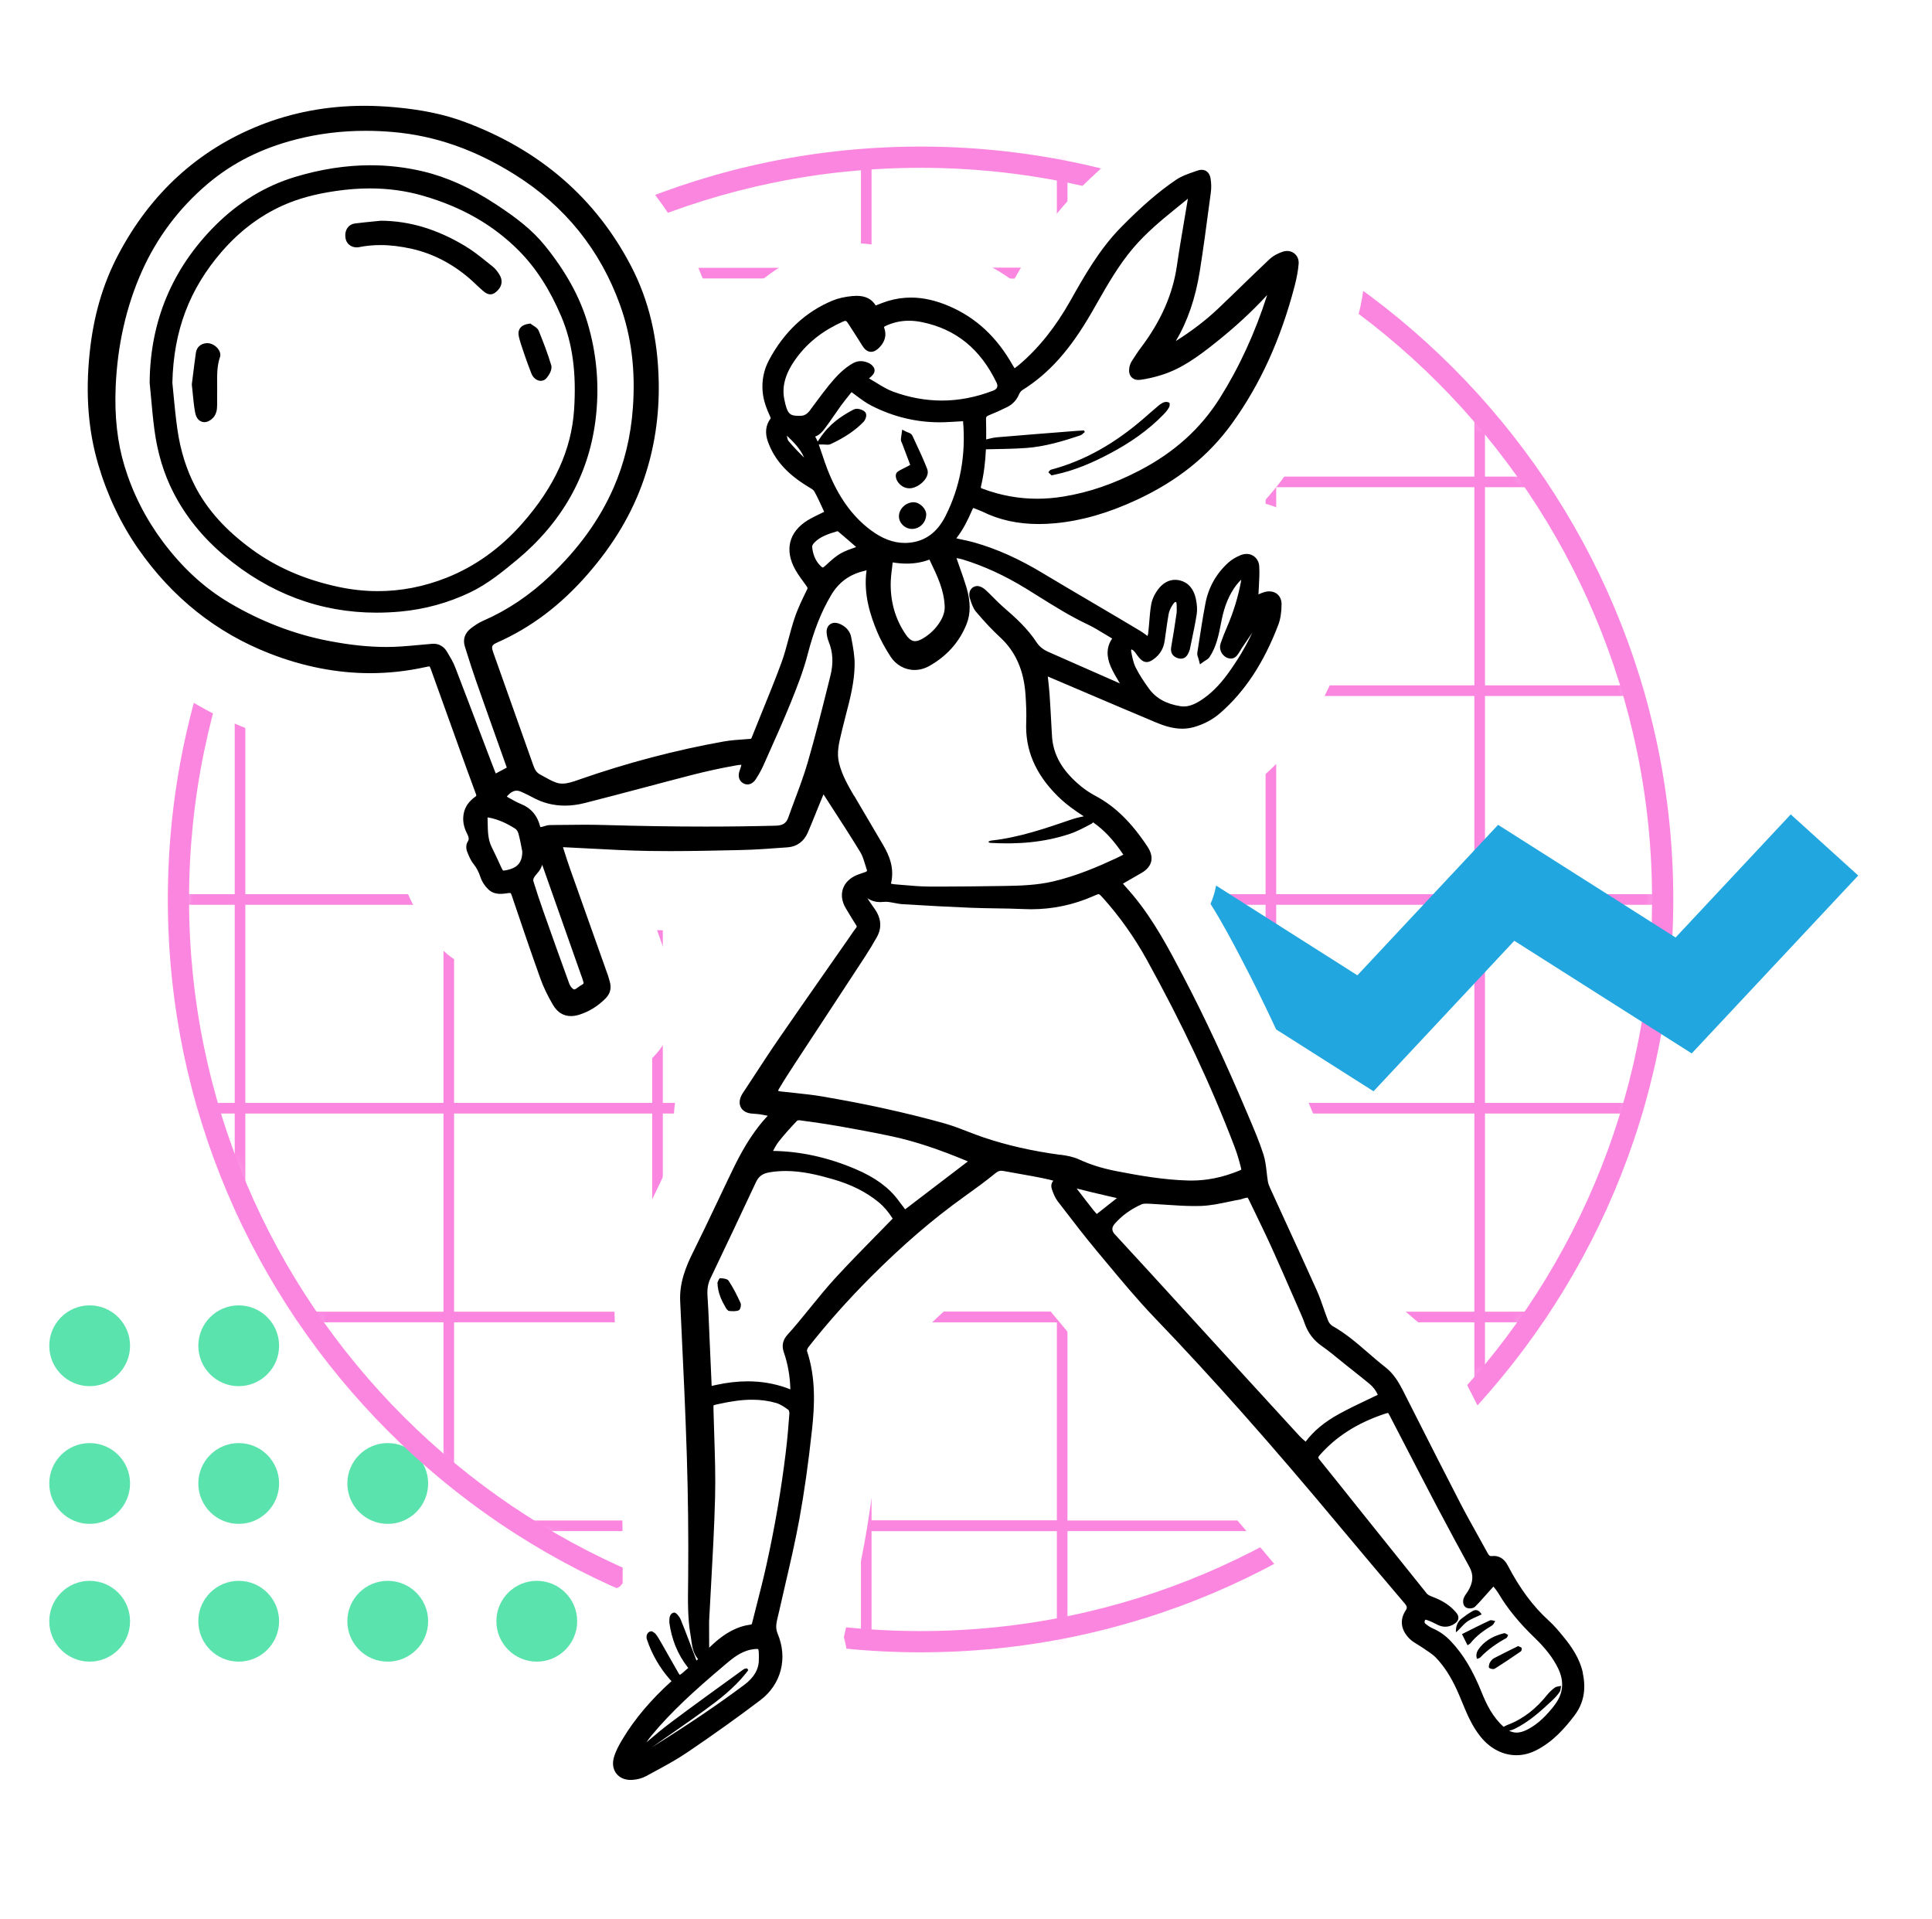
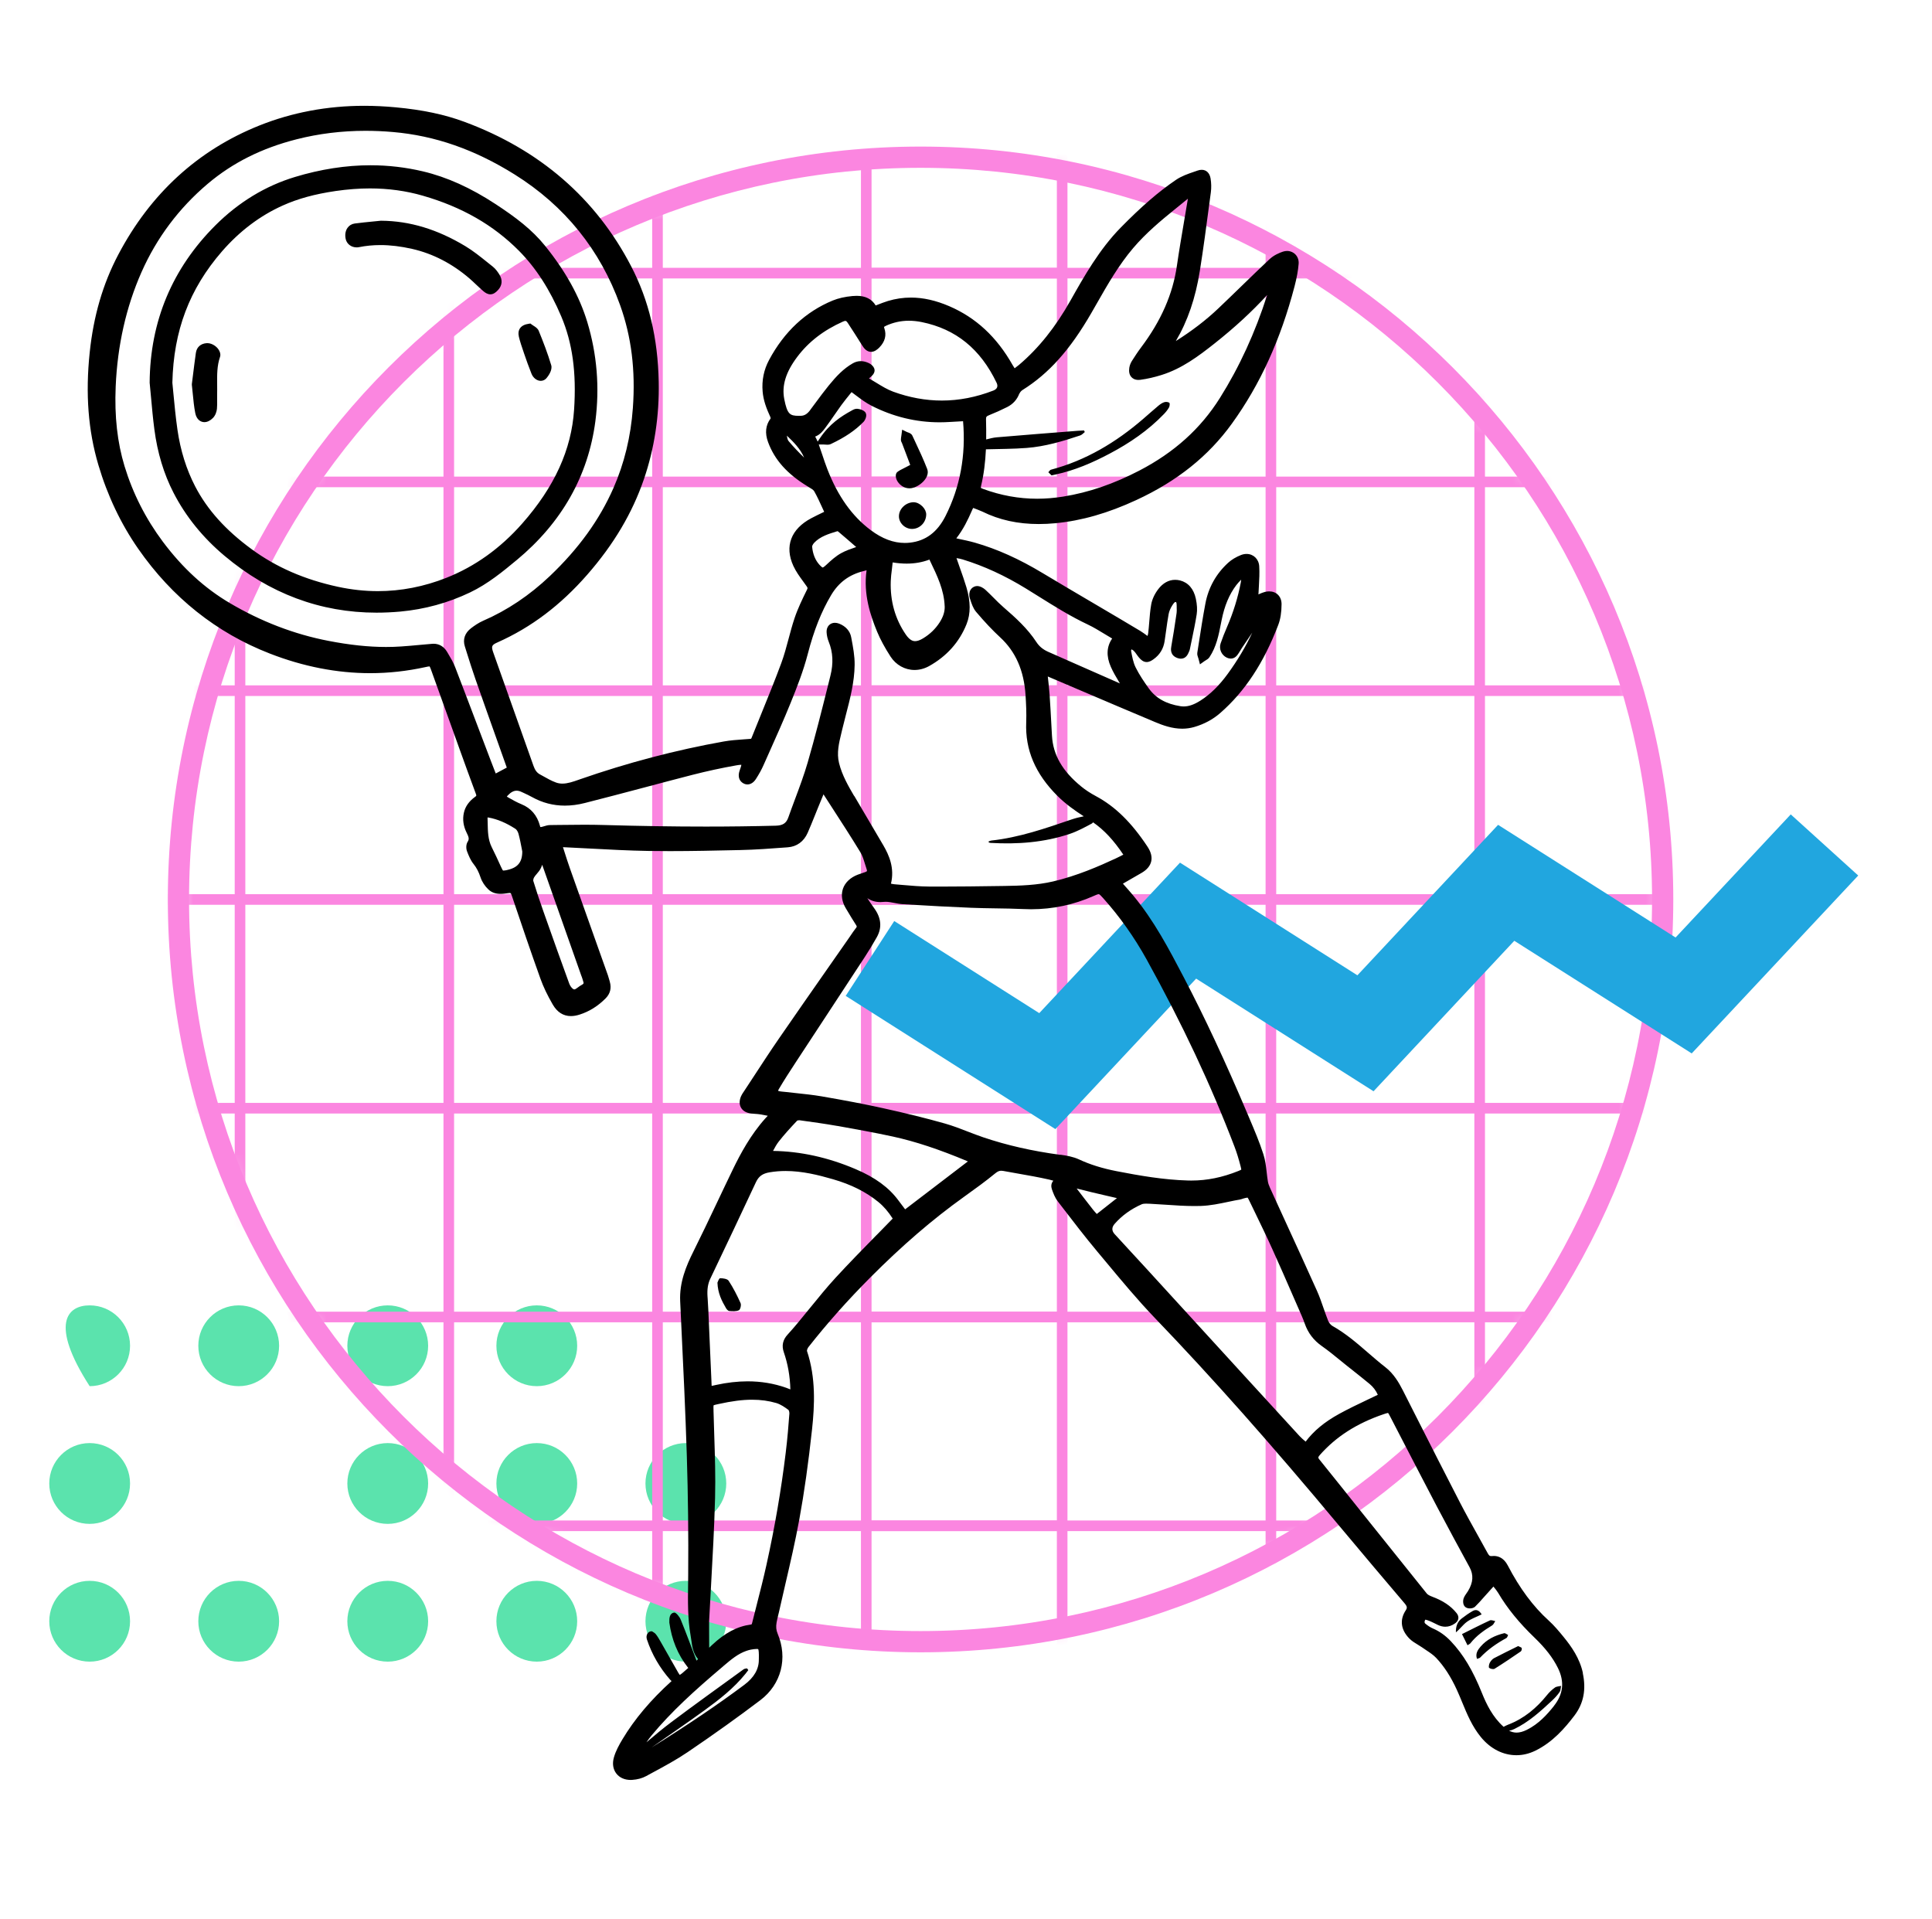
<svg xmlns="http://www.w3.org/2000/svg" width="145" height="144" viewBox="0 0 145 144" fill="none">
  <g id="black" clip-path="url(#clip0_1489_786)">
    <g id="Group">
      <g id="Group_2">
-         <path id="Vector" d="M9.761 100.995C9.761 102.669 8.403 104.027 6.729 104.027C5.056 104.027 3.698 102.669 3.698 100.995C3.698 99.321 5.056 97.963 6.729 97.963C8.403 97.963 9.761 99.321 9.761 100.995Z" fill="#5BE3AD" />
+         <path id="Vector" d="M9.761 100.995C9.761 102.669 8.403 104.027 6.729 104.027C3.698 99.321 5.056 97.963 6.729 97.963C8.403 97.963 9.761 99.321 9.761 100.995Z" fill="#5BE3AD" />
        <path id="Vector_2" d="M20.947 100.995C20.947 102.669 19.589 104.027 17.915 104.027C16.242 104.027 14.884 102.669 14.884 100.995C14.884 99.321 16.242 97.963 17.915 97.963C19.589 97.963 20.947 99.321 20.947 100.995Z" fill="#5BE3AD" />
        <path id="Vector_3" d="M32.133 100.995C32.133 102.669 30.775 104.027 29.101 104.027C27.427 104.027 26.069 102.669 26.069 100.995C26.069 99.321 27.427 97.963 29.101 97.963C30.775 97.963 32.133 99.321 32.133 100.995Z" fill="#5BE3AD" />
        <path id="Vector_4" d="M43.319 100.995C43.319 102.669 41.961 104.027 40.287 104.027C38.613 104.027 37.255 102.669 37.255 100.995C37.255 99.321 38.613 97.963 40.287 97.963C41.961 97.963 43.319 99.321 43.319 100.995Z" fill="#5BE3AD" />
-         <path id="Vector_5" d="M54.507 100.995C54.507 102.669 53.149 104.027 51.475 104.027C49.801 104.027 48.443 102.669 48.443 100.995C48.443 99.321 49.801 97.963 51.475 97.963C53.149 97.963 54.507 99.321 54.507 100.995Z" fill="#5BE3AD" />
      </g>
      <g id="Group_3">
        <path id="Vector_6" d="M9.761 111.33C9.761 113.004 8.403 114.362 6.729 114.362C5.056 114.362 3.698 113.004 3.698 111.33C3.698 109.656 5.056 108.298 6.729 108.298C8.403 108.298 9.761 109.656 9.761 111.33Z" fill="#5BE3AD" />
-         <path id="Vector_7" d="M20.947 111.33C20.947 113.004 19.589 114.362 17.915 114.362C16.242 114.362 14.884 113.004 14.884 111.33C14.884 109.656 16.242 108.298 17.915 108.298C19.589 108.298 20.947 109.656 20.947 111.33Z" fill="#5BE3AD" />
        <path id="Vector_8" d="M32.133 111.33C32.133 113.004 30.775 114.362 29.101 114.362C27.427 114.362 26.069 113.004 26.069 111.33C26.069 109.656 27.427 108.298 29.101 108.298C30.775 108.298 32.133 109.656 32.133 111.33Z" fill="#5BE3AD" />
        <path id="Vector_9" d="M43.319 111.33C43.319 113.004 41.961 114.362 40.287 114.362C38.613 114.362 37.255 113.004 37.255 111.33C37.255 109.656 38.613 108.298 40.287 108.298C41.961 108.298 43.319 109.656 43.319 111.33Z" fill="#5BE3AD" />
        <path id="Vector_10" d="M54.507 111.33C54.507 113.004 53.149 114.362 51.475 114.362C49.801 114.362 48.443 113.004 48.443 111.33C48.443 109.656 49.801 108.298 51.475 108.298C53.149 108.298 54.507 109.656 54.507 111.33Z" fill="#5BE3AD" />
      </g>
      <g id="Group_4">
        <path id="Vector_11" d="M9.761 121.668C9.761 123.342 8.403 124.7 6.729 124.7C5.056 124.7 3.698 123.342 3.698 121.668C3.698 119.994 5.056 118.636 6.729 118.636C8.403 118.636 9.761 119.994 9.761 121.668Z" fill="#5BE3AD" />
        <path id="Vector_12" d="M20.947 121.668C20.947 123.342 19.589 124.7 17.915 124.7C16.242 124.7 14.884 123.342 14.884 121.668C14.884 119.994 16.242 118.636 17.915 118.636C19.589 118.636 20.947 119.994 20.947 121.668Z" fill="#5BE3AD" />
        <path id="Vector_13" d="M32.133 121.668C32.133 123.342 30.775 124.7 29.101 124.7C27.427 124.7 26.069 123.342 26.069 121.668C26.069 119.994 27.427 118.636 29.101 118.636C30.775 118.636 32.133 119.994 32.133 121.668Z" fill="#5BE3AD" />
        <path id="Vector_14" d="M43.319 121.668C43.319 123.342 41.961 124.7 40.287 124.7C38.613 124.7 37.255 123.342 37.255 121.668C37.255 119.994 38.613 118.636 40.287 118.636C41.961 118.636 43.319 119.994 43.319 121.668Z" fill="#5BE3AD" />
        <path id="Vector_15" d="M54.507 121.668C54.507 123.342 53.149 124.7 51.475 124.7C49.801 124.7 48.443 123.342 48.443 121.668C48.443 119.994 49.801 118.636 51.475 118.636C53.149 118.636 54.507 119.994 54.507 121.668Z" fill="#5BE3AD" />
      </g>
    </g>
    <g id="Group_5">
-       <path id="Vector_16" d="M69.09 123.203C99.85 123.203 124.787 98.264 124.787 67.5C124.787 36.736 99.85 11.797 69.09 11.797C38.329 11.797 13.393 36.736 13.393 67.5C13.393 98.264 38.329 123.203 69.09 123.203Z" fill="white" />
      <g id="Clip path group">
        <mask id="mask0_1489_786" style="mask-type:luminance" maskUnits="userSpaceOnUse" x="13" y="11" width="112" height="113">
          <g id="clippath">
            <path id="Vector_17" d="M69.09 123.203C99.85 123.203 124.787 98.264 124.787 67.5C124.787 36.736 99.85 11.797 69.09 11.797C38.329 11.797 13.393 36.736 13.393 67.5C13.393 98.264 38.329 123.203 69.09 123.203Z" fill="white" />
          </g>
        </mask>
        <g mask="url(#mask0_1489_786)">
          <g id="Group_6">
            <g id="Group_7">
              <g id="Group_8">
                <g id="Group_9">
                  <path id="Vector_18" d="M79.717 20.099H-43.689V20.896H79.717V20.099Z" fill="#FB86E0" />
                  <path id="Vector_19" d="M79.717 35.767H-43.689V36.563H79.717V35.767Z" fill="#FB86E0" />
                  <path id="Vector_20" d="M79.717 51.434H-43.689V52.231H79.717V51.434Z" fill="#FB86E0" />
                  <path id="Vector_21" d="M79.717 67.104H-43.689V67.901H79.717V67.104Z" fill="#FB86E0" />
                  <path id="Vector_22" d="M79.717 82.769H-43.689V83.566H79.717V82.769Z" fill="#FB86E0" />
                  <path id="Vector_23" d="M79.717 98.437H-43.689V99.234H79.717V98.437Z" fill="#FB86E0" />
                  <path id="Vector_24" d="M79.717 114.107H-43.689V114.904H79.717V114.107Z" fill="#FB86E0" />
                </g>
                <g id="Group_10">
                  <path id="Vector_25" d="M65.412 5.79H64.616V129.21H65.412V5.79Z" fill="#FB86E0" />
                  <path id="Vector_26" d="M49.744 5.79H48.947V129.21H49.744V5.79Z" fill="#FB86E0" />
                  <path id="Vector_27" d="M34.08 5.79H33.284V129.21H34.08V5.79Z" fill="#FB86E0" />
                  <path id="Vector_28" d="M18.412 5.79H17.616V129.21H18.412V5.79Z" fill="#FB86E0" />
                </g>
              </g>
              <g id="Group_11">
                <g id="Group_12">
                  <path id="Vector_29" d="M188.42 20.099H65.014V20.896H188.42V20.099Z" fill="#FB86E0" />
                  <path id="Vector_30" d="M188.42 35.767H65.014V36.563H188.42V35.767Z" fill="#FB86E0" />
                  <path id="Vector_31" d="M188.42 51.434H65.014V52.231H188.42V51.434Z" fill="#FB86E0" />
                  <path id="Vector_32" d="M188.42 67.104H65.014V67.901H188.42V67.104Z" fill="#FB86E0" />
                  <path id="Vector_33" d="M188.42 82.769H65.014V83.566H188.42V82.769Z" fill="#FB86E0" />
                  <path id="Vector_34" d="M188.42 98.437H65.014V99.234H188.42V98.437Z" fill="#FB86E0" />
                  <path id="Vector_35" d="M188.42 114.107H65.014V114.904H188.42V114.107Z" fill="#FB86E0" />
                </g>
                <g id="Group_13">
                  <path id="Vector_36" d="M111.45 5.79H110.653V129.21H111.45V5.79Z" fill="#FB86E0" />
                  <path id="Vector_37" d="M95.782 5.79H94.985V129.21H95.782V5.79Z" fill="#FB86E0" />
                  <path id="Vector_38" d="M80.115 5.79H79.319V129.21H80.115V5.79Z" fill="#FB86E0" />
                </g>
              </g>
            </g>
          </g>
        </g>
      </g>
      <path id="Vector_39" d="M69.089 124C37.938 124 12.596 98.655 12.596 67.5C12.596 36.345 37.938 11 69.089 11C100.241 11 125.583 36.347 125.583 67.5C125.583 98.653 100.241 124 69.089 124ZM69.089 12.594C38.818 12.594 14.189 37.225 14.189 67.5C14.189 97.775 38.818 122.406 69.089 122.406C99.361 122.406 123.99 97.775 123.99 67.5C123.99 37.225 99.361 12.594 69.089 12.594Z" fill="#FB86E0" />
    </g>
    <path id="Vector_40" d="M88.561 64.739L101.875 73.193L112.434 61.901L125.755 70.356L134.399 61.118L139.463 65.705L126.966 79.055L113.65 70.603L103.087 81.896L89.773 73.442L79.209 84.735L63.471 74.738L67.114 69.12L77.998 76.032L88.561 64.739Z" fill="#21A6DF" />
    <g id="Vector_41" filter="url(#filter0_d_1489_786)">
-       <path d="M47.347 138.519C45.338 138.519 43.511 137.627 42.333 136.077C41.153 134.521 40.788 132.517 41.333 130.573C41.627 129.524 42.084 128.682 42.496 127.998C43.007 127.146 43.582 126.324 44.229 125.522C44.103 125.216 43.987 124.907 43.884 124.593C43.331 122.929 43.607 121.095 44.619 119.688C45.12 118.994 45.777 118.441 46.523 118.06C46.589 117.979 46.658 117.898 46.73 117.821C46.75 115.041 46.715 112.211 46.626 109.404C46.523 106.143 46.365 102.827 46.212 99.619L46.13 97.886C46.009 95.333 46.873 93.247 47.639 91.714C48.216 90.561 48.789 89.351 49.344 88.18L49.367 88.134C49.767 87.289 50.184 86.413 50.601 85.553C50.715 85.317 50.838 85.07 50.971 84.81C50.416 83.383 50.455 81.776 51.105 80.287C51.337 79.759 51.591 79.379 51.714 79.196L51.729 79.174C51.961 78.82 52.193 78.467 52.423 78.114L52.495 78.006C53.104 77.073 53.734 76.11 54.393 75.154C55.612 73.381 56.862 71.594 58.069 69.865C58.069 69.865 58.41 69.377 58.56 69.162C58.501 68.974 58.452 68.784 58.412 68.594C57.511 68.658 56.593 68.712 55.65 68.732L55.398 68.737C53.734 68.774 52.013 68.811 50.287 68.811C49.952 68.811 49.628 68.811 49.312 68.806L50.287 71.547C50.389 71.833 50.455 72.078 50.5 72.238L50.522 72.317C51.147 74.502 50.571 76.769 48.984 78.379C47.843 79.539 46.505 80.366 45.012 80.843C44.288 81.072 43.565 81.188 42.854 81.188C40.533 81.188 38.428 79.944 37.22 77.862C36.667 76.907 36.24 76.008 35.919 75.117C35.46 73.841 35.016 72.557 34.584 71.288C34.122 71.041 33.69 70.732 33.295 70.364C32.471 69.594 31.839 68.648 31.458 67.621C30.967 66.93 30.671 66.248 30.446 65.661C30.148 64.883 30.024 64.066 30.066 63.261C29.777 62.172 29.753 61.051 29.992 59.95C30.061 59.636 30.15 59.33 30.261 59.034C30.123 58.651 29.17 56.004 28.962 55.427C28.567 55.446 28.175 55.456 27.782 55.456C24.682 55.456 21.544 54.849 18.46 53.649C13.521 51.728 9.435 48.481 6.319 44.003C4.715 41.697 3.48 39.099 2.646 36.287C1.698 33.082 1.426 29.697 1.821 25.939C2.177 22.559 3.051 19.577 4.5 16.824C7.48 11.162 11.899 7.128 17.636 4.834C20.672 3.619 23.936 3.002 27.336 3.002C28.259 3.002 29.207 3.047 30.155 3.136C32.624 3.368 34.663 3.805 36.566 4.511C43.405 7.044 48.512 11.483 51.744 17.703C52.736 19.611 53.443 21.626 53.87 23.786C55.521 21.122 57.832 19.127 60.607 17.987C61.483 17.626 62.466 17.394 63.525 17.298C63.782 17.273 64.033 17.263 64.285 17.263C65.021 17.263 65.724 17.369 66.381 17.574C67.03 17.453 67.692 17.394 68.354 17.394C69.966 17.394 71.546 17.737 73.18 18.441C74.21 18.883 75.167 19.433 76.051 20.088C77.155 18.132 78.522 15.713 80.574 13.624C82.369 11.794 83.879 10.498 85.472 9.414C86.43 8.762 87.37 8.439 87.992 8.224L88.207 8.15C88.847 7.92 89.511 7.804 90.177 7.804C92.932 7.804 95.263 9.819 95.717 12.594C95.791 13.044 95.831 13.495 95.831 13.945C96.08 13.913 96.332 13.896 96.586 13.896C98.206 13.896 99.763 14.577 100.859 15.764C101.958 16.957 102.513 18.577 102.378 20.209C102.313 20.999 102.165 21.823 101.928 22.73C100.721 27.342 98.929 31.25 96.448 34.684C95.922 35.413 95.357 36.104 94.752 36.754C96.907 37.205 98.645 38.845 99.23 40.978C99.292 41.035 99.353 41.094 99.415 41.156C100.519 42.262 101.124 43.756 101.119 45.361C101.114 46.56 100.924 47.667 100.548 48.652C99.171 52.266 97.297 55.074 94.821 57.234C93.722 58.192 92.436 58.888 90.997 59.303C90.466 59.456 89.923 59.557 89.37 59.599C89.664 59.984 89.953 60.389 90.237 60.816C91.254 62.355 91.594 64.123 91.199 65.796C91.115 66.154 90.997 66.5 90.851 66.834C91.76 68.27 92.518 69.717 93.216 71.055C94.848 74.169 96.468 77.64 98.171 81.667L98.317 82.01C98.709 82.936 99.156 83.986 99.521 85.117C99.813 86.025 99.906 86.835 99.973 87.425C99.973 87.437 99.976 87.45 99.978 87.465C100.314 88.203 100.652 88.939 100.99 89.674C101.768 91.368 102.568 93.111 103.343 94.842C103.545 95.294 103.708 95.731 103.847 96.118C104.639 96.689 105.323 97.281 105.915 97.792C106.283 98.111 106.663 98.439 107.002 98.703C108.419 99.802 109.216 101.177 109.693 102.116L110.633 103.967C111.727 106.123 112.855 108.352 113.978 110.528C114.336 111.219 114.729 111.932 115.116 112.626C116.119 113.206 116.958 114.083 117.536 115.196C118.158 116.391 118.815 117.293 119.545 117.954C120.207 118.554 120.715 119.159 121.18 119.727C122.004 120.737 123.152 122.332 123.624 124.51C124.196 127.169 123.671 129.665 122.1 131.729C121.093 133.055 119.646 134.719 117.405 135.813C116.264 136.371 115.055 136.655 113.813 136.655C111.349 136.655 108.991 135.506 107.345 133.507C106.212 132.129 105.617 130.685 105.18 129.63C105.069 129.361 104.955 129.087 104.854 128.862C104.681 128.487 104.508 128.186 104.34 127.966C104.33 127.961 104.279 127.924 104.279 127.924C104.165 127.85 104.051 127.771 103.938 127.692L103.881 127.658C103.528 127.445 102.891 127.065 102.264 126.425C100.995 125.139 100.326 123.527 100.284 121.895C99.168 120.579 97.961 119.147 96.746 117.693C91.693 111.626 87.358 106.74 83.109 102.313C81.697 100.844 80.433 99.323 79.211 97.854L78.582 97.099C77.584 95.904 76.651 94.691 75.752 93.516L75.723 93.477C75.555 93.597 75.385 93.721 75.209 93.844C73.094 95.36 71.003 97.163 68.82 99.355C67.783 100.395 66.801 101.461 65.882 102.535C66.144 104.478 66.026 106.293 65.865 107.78C65.579 110.434 65.248 112.772 64.853 114.93C64.534 116.673 64.139 118.369 63.759 120.009L63.747 120.06C63.609 120.65 63.468 121.258 63.332 121.86C64.327 125.453 63.095 129.215 60.064 131.519C58.345 132.823 56.494 134.149 54.398 135.571C53.356 136.277 52.297 136.85 51.364 137.356L50.863 137.627C49.954 138.124 48.888 138.427 47.787 138.499C47.651 138.509 47.495 138.514 47.34 138.514L47.347 138.519Z" fill="white" />
-     </g>
+       </g>
    <path id="Vector_42" d="M118.8 125.557C118.558 124.438 117.936 123.564 117.356 122.853C116.998 122.414 116.64 121.986 116.232 121.616C115.06 120.554 114.055 119.201 113.159 117.478C112.853 116.893 112.423 116.769 112.117 116.769C112.072 116.769 112.028 116.772 111.981 116.777C111.959 116.777 111.939 116.779 111.919 116.779C111.816 116.779 111.759 116.757 111.645 116.547C111.411 116.115 111.166 115.681 110.932 115.258C110.483 114.453 110.021 113.624 109.591 112.794C108.458 110.602 107.325 108.365 106.229 106.202C105.915 105.585 105.604 104.968 105.291 104.35C104.99 103.76 104.6 103.089 103.975 102.605C103.536 102.264 103.104 101.889 102.686 101.528C101.859 100.812 101.005 100.071 100.01 99.513C99.882 99.442 99.744 99.276 99.679 99.114C99.551 98.797 99.438 98.467 99.326 98.148C99.178 97.724 99.028 97.284 98.838 96.864C98.07 95.151 97.272 93.415 96.502 91.736C96.107 90.874 95.71 90.01 95.317 89.146C95.233 88.961 95.179 88.803 95.157 88.662C95.12 88.44 95.093 88.208 95.068 87.981C95.016 87.531 94.964 87.07 94.821 86.625C94.525 85.707 94.144 84.808 93.774 83.939L93.626 83.588C91.975 79.687 90.409 76.334 88.844 73.344C87.746 71.248 86.612 69.081 85.05 67.204C84.835 66.945 84.613 66.695 84.381 66.434C84.346 66.394 84.311 66.355 84.277 66.315C84.739 66.046 85.203 65.779 85.667 65.513C86.072 65.281 86.316 64.992 86.398 64.654C86.479 64.313 86.385 63.938 86.121 63.538C84.921 61.723 83.692 60.52 82.255 59.75C81.835 59.525 81.465 59.283 81.161 59.034C79.734 57.871 79.033 56.654 78.952 55.21C78.94 54.97 78.925 54.731 78.912 54.494C78.871 53.711 78.826 52.901 78.772 52.106C78.742 51.699 78.698 51.299 78.651 50.877C78.646 50.84 78.643 50.805 78.638 50.768C79.443 51.109 80.246 51.452 81.048 51.795C82.899 52.585 84.813 53.4 86.699 54.192C87.281 54.437 87.978 54.686 88.726 54.686C89.032 54.686 89.335 54.644 89.627 54.56C90.37 54.345 91.029 53.992 91.579 53.511C93.429 51.899 94.856 49.733 95.937 46.894C96.1 46.467 96.181 45.946 96.184 45.343C96.184 45.057 96.092 44.815 95.919 44.64C95.749 44.469 95.52 44.38 95.253 44.38C95.147 44.38 95.036 44.395 94.922 44.425C94.776 44.462 94.646 44.521 94.517 44.576C94.493 44.586 94.47 44.598 94.446 44.608C94.451 44.563 94.453 44.519 94.456 44.474C94.463 44.304 94.473 44.134 94.483 43.963C94.51 43.484 94.537 42.988 94.507 42.497C94.475 41.958 94.075 41.571 93.557 41.571C93.419 41.571 93.278 41.598 93.14 41.652C92.76 41.803 92.426 42.003 92.174 42.235C91.271 43.062 90.698 44.087 90.469 45.284C90.276 46.301 90.115 47.341 89.96 48.346C89.928 48.556 89.896 48.766 89.861 48.978C89.839 49.126 89.886 49.254 89.923 49.358C89.935 49.39 89.945 49.42 89.95 49.442L90.059 49.857L90.409 49.607C90.429 49.593 90.459 49.575 90.488 49.558C90.58 49.504 90.696 49.437 90.775 49.316C91.296 48.531 91.468 47.642 91.636 46.783C91.653 46.697 91.671 46.61 91.688 46.524C91.9 45.462 92.258 44.608 92.784 43.914C92.893 43.771 93.019 43.637 93.152 43.502C93.147 43.568 93.14 43.635 93.127 43.699C92.915 44.822 92.567 45.951 92.091 47.052C91.91 47.467 91.75 47.879 91.612 48.277C91.466 48.694 91.671 49.168 92.078 49.356C92.179 49.403 92.278 49.425 92.372 49.425C92.698 49.425 92.863 49.173 92.972 49.008L92.999 48.965C93.041 48.904 93.078 48.842 93.113 48.78C93.147 48.724 93.177 48.669 93.211 48.62L93.426 48.304C93.609 48.032 93.796 47.756 93.984 47.479C93.498 48.523 92.89 49.543 92.145 50.568C91.503 51.449 90.834 52.106 90.098 52.575C89.624 52.876 89.224 53.017 88.839 53.017C88.758 53.017 88.674 53.01 88.592 52.997C87.521 52.83 86.746 52.395 86.222 51.667C85.891 51.205 85.514 50.657 85.23 50.084C85.05 49.718 84.968 49.272 84.889 48.84V48.835C84.889 48.81 84.902 48.768 84.919 48.733C84.968 48.753 85.032 48.79 85.079 48.832C85.158 48.901 85.227 49 85.302 49.106C85.358 49.185 85.415 49.269 85.484 49.348C85.627 49.514 85.805 49.684 86.059 49.684C86.252 49.684 86.42 49.585 86.568 49.479C87.037 49.148 87.319 48.691 87.405 48.121C87.447 47.857 87.481 47.59 87.518 47.331C87.575 46.919 87.632 46.494 87.709 46.082C87.746 45.882 87.837 45.662 87.973 45.445C88.084 45.267 88.168 45.175 88.22 45.175C88.227 45.175 88.234 45.176 88.247 45.181C88.291 45.193 88.308 45.24 88.313 45.492C88.313 45.519 88.313 45.546 88.313 45.571V45.615C88.318 45.751 88.323 45.882 88.306 45.998L88.274 46.218C88.163 46.971 88.047 47.746 87.909 48.506C87.879 48.674 87.787 49.18 88.375 49.385C88.464 49.417 88.545 49.432 88.627 49.432C89.019 49.432 89.163 49.084 89.232 48.916L89.244 48.889C89.264 48.844 89.286 48.79 89.301 48.724C89.348 48.486 89.397 48.252 89.447 48.017C89.577 47.393 89.713 46.748 89.814 46.104C89.866 45.768 89.844 45.373 89.75 44.931C89.59 44.188 89.177 43.714 88.558 43.558C88.437 43.529 88.316 43.514 88.197 43.514C87.716 43.514 87.276 43.756 86.926 44.218C86.654 44.576 86.467 44.98 86.4 45.363C86.321 45.805 86.287 46.257 86.252 46.691C86.23 46.961 86.207 47.24 86.175 47.509C86.168 47.578 86.148 47.65 86.121 47.726C85.938 47.59 85.763 47.462 85.578 47.348C85.072 47.04 84.556 46.733 84.055 46.44C83.894 46.346 83.734 46.252 83.573 46.156C83.02 45.83 82.467 45.504 81.914 45.178C80.717 44.474 79.478 43.746 78.268 43.018C76.488 41.944 74.819 41.196 73.163 40.724C72.753 40.608 72.328 40.519 71.918 40.433C71.869 40.423 71.822 40.413 71.773 40.401C72.301 39.724 72.654 38.986 72.933 38.341C72.953 38.297 73.002 38.181 73.039 38.119C73.108 38.139 73.225 38.186 73.301 38.218C73.35 38.238 73.4 38.257 73.449 38.277C73.548 38.314 73.639 38.351 73.726 38.393C75.002 39.023 76.389 39.327 77.964 39.327C78.367 39.327 78.789 39.307 79.219 39.265C81.176 39.08 83.164 38.509 85.289 37.524C88.35 36.107 90.696 34.23 92.456 31.791C94.572 28.863 96.112 25.488 97.161 21.478C97.324 20.853 97.425 20.303 97.465 19.802C97.487 19.54 97.406 19.293 97.238 19.11C97.075 18.935 96.84 18.834 96.596 18.834C96.495 18.834 96.391 18.851 96.292 18.883C96.006 18.977 95.594 19.155 95.268 19.463C94.562 20.125 93.858 20.811 93.174 21.473C92.604 22.026 92.014 22.599 91.429 23.154C90.518 24.019 89.474 24.821 88.247 25.596C89.133 24.105 89.723 22.379 90.049 20.335C90.316 18.656 90.543 16.942 90.762 15.286L90.876 14.434C90.92 14.101 90.913 13.743 90.856 13.395C90.79 12.987 90.54 12.743 90.187 12.743C90.088 12.743 89.985 12.762 89.876 12.802C89.79 12.834 89.701 12.864 89.612 12.893C89.15 13.051 88.671 13.217 88.259 13.498C86.948 14.389 85.667 15.496 84.109 17.083C82.502 18.72 81.354 20.755 80.344 22.55C79.216 24.554 77.952 26.132 76.483 27.379C76.379 27.465 76.268 27.549 76.15 27.638C76.096 27.554 76.046 27.478 76.002 27.401C74.807 25.288 73.249 23.841 71.24 22.977C70.232 22.545 69.292 22.332 68.364 22.332C67.781 22.332 67.201 22.419 66.64 22.589C66.369 22.673 66.112 22.772 65.843 22.878C65.803 22.893 65.761 22.91 65.722 22.925C65.436 22.446 64.957 22.201 64.297 22.201C64.199 22.201 64.095 22.206 63.981 22.216C63.416 22.268 62.917 22.382 62.5 22.552C60.468 23.389 58.861 24.888 57.723 27.009C57.328 27.744 57.165 28.544 57.237 29.386C57.294 30.046 57.511 30.633 57.822 31.31C57.832 31.329 57.837 31.379 57.834 31.408C57.459 31.905 57.395 32.5 57.644 33.176C58.136 34.514 59.084 35.574 60.622 36.507C60.651 36.527 60.683 36.544 60.715 36.564C60.873 36.657 61.051 36.761 61.11 36.87C61.335 37.27 61.525 37.687 61.728 38.132C61.77 38.223 61.812 38.317 61.856 38.41C61.814 38.43 61.775 38.45 61.733 38.47C61.456 38.603 61.17 38.741 60.891 38.889C59.36 39.697 58.869 41.003 59.543 42.469C59.738 42.894 60.014 43.272 60.281 43.637C60.367 43.753 60.451 43.872 60.533 43.988C60.622 44.116 60.624 44.136 60.57 44.247C60.229 44.938 59.879 45.654 59.627 46.408C59.459 46.914 59.318 47.435 59.185 47.938C59.022 48.546 58.856 49.173 58.637 49.763C58.18 51 57.674 52.247 57.183 53.452C56.926 54.081 56.662 54.733 56.405 55.377C56.38 55.442 56.378 55.444 56.269 55.454C56.121 55.466 55.971 55.476 55.822 55.486C55.334 55.521 54.825 55.555 54.329 55.644C50.724 56.286 47.083 57.244 43.506 58.491L43.407 58.526C43.012 58.664 42.602 58.807 42.21 58.807C42.037 58.807 41.877 58.78 41.723 58.723C41.405 58.607 41.101 58.439 40.783 58.259C40.694 58.209 40.605 58.16 40.519 58.113C40.301 57.995 40.153 57.8 40.04 57.476C39.242 55.222 38.43 52.933 37.643 50.721L37.03 48.995C36.855 48.504 36.892 48.407 37.332 48.212C39.862 47.087 42.069 45.422 44.076 43.126C46.066 40.85 47.456 38.504 48.327 35.961C49.115 33.663 49.488 31.206 49.438 28.66C49.374 25.374 48.698 22.535 47.369 19.982C44.721 14.883 40.509 11.237 34.855 9.143C33.364 8.59 31.725 8.244 29.696 8.054C28.901 7.98 28.106 7.94 27.338 7.94C24.568 7.94 21.922 8.437 19.47 9.417C14.854 11.264 11.286 14.53 8.87 19.123C7.719 21.31 7.02 23.707 6.732 26.453C6.406 29.554 6.618 32.312 7.381 34.885C8.062 37.188 9.07 39.309 10.373 41.183C12.918 44.842 16.241 47.489 20.25 49.047C22.761 50.025 25.297 50.519 27.782 50.519C29.163 50.519 30.557 50.365 31.925 50.064C32.048 50.037 32.177 50.01 32.243 50.01C32.281 50.067 32.342 50.237 32.379 50.341C32.71 51.257 33.038 52.173 33.367 53.089C33.653 53.886 33.94 54.686 34.228 55.484L34.47 56.16C34.875 57.284 35.292 58.444 35.717 59.58C35.769 59.718 35.757 59.728 35.66 59.797C35.194 60.135 34.917 60.53 34.813 61.004C34.705 61.498 34.776 61.997 35.021 62.491C35.181 62.812 35.233 62.962 35.102 63.165C34.967 63.375 34.974 63.688 35.053 63.893C35.184 64.234 35.32 64.565 35.544 64.844C35.771 65.13 35.932 65.439 36.068 65.851C36.174 66.172 36.389 66.5 36.66 66.755C36.895 66.974 37.191 67.081 37.566 67.081C37.759 67.081 37.941 67.053 38.144 67.024C38.183 67.019 38.218 67.014 38.248 67.014C38.314 67.014 38.344 67.014 38.403 67.194L38.465 67.374C39.139 69.369 39.837 71.433 40.561 73.448C40.778 74.055 41.082 74.69 41.486 75.389C41.82 75.962 42.276 76.253 42.847 76.253C43.049 76.253 43.274 76.216 43.508 76.139C44.229 75.91 44.883 75.5 45.459 74.917C45.799 74.572 45.903 74.154 45.767 73.678C45.755 73.636 45.745 73.596 45.733 73.554C45.701 73.438 45.669 73.32 45.627 73.199C45.286 72.238 44.943 71.278 44.602 70.317C44.002 68.634 43.382 66.893 42.778 65.18C42.624 64.745 42.484 64.308 42.338 63.846C42.309 63.757 42.281 63.666 42.252 63.577C42.916 63.607 43.59 63.644 44.242 63.678C45.696 63.757 47.202 63.836 48.683 63.861C49.196 63.868 49.717 63.873 50.28 63.873C51.949 63.873 53.642 63.836 55.282 63.799L55.533 63.794C56.691 63.77 57.861 63.681 58.995 63.597L59.126 63.587C59.802 63.538 60.333 63.15 60.619 62.496C60.797 62.091 60.965 61.673 61.128 61.271C61.202 61.086 61.276 60.901 61.352 60.715C61.488 60.387 61.621 60.059 61.765 59.708L61.804 59.612C62.011 59.933 62.219 60.254 62.424 60.572C63.14 61.676 63.878 62.819 64.574 63.96C64.727 64.212 64.818 64.513 64.917 64.834C64.959 64.97 65.001 65.108 65.048 65.246C65.073 65.315 65.073 65.357 65.063 65.372C65.055 65.389 65.018 65.416 64.944 65.444C64.897 65.459 64.853 65.476 64.806 65.491C64.665 65.537 64.52 65.587 64.376 65.641C63.821 65.853 63.426 66.229 63.266 66.693C63.108 67.15 63.184 67.676 63.483 68.169L63.624 68.404C63.821 68.735 64.026 69.076 64.241 69.406C64.325 69.537 64.31 69.555 64.253 69.629C64.1 69.821 63.964 70.024 63.831 70.221C63.777 70.3 63.722 70.379 63.668 70.458C63.162 71.184 62.656 71.91 62.147 72.636C60.933 74.374 59.676 76.174 58.452 77.952C57.825 78.86 57.212 79.801 56.62 80.707C56.361 81.105 56.099 81.502 55.837 81.9L55.8 81.954C55.741 82.043 55.672 82.144 55.62 82.26C55.44 82.67 55.519 82.959 55.615 83.127C55.711 83.295 55.919 83.509 56.363 83.564C56.472 83.576 56.578 83.584 56.679 83.591C56.81 83.601 56.931 83.608 57.049 83.628C57.234 83.657 57.42 83.695 57.622 83.734C57.563 83.796 57.506 83.855 57.452 83.917C56.331 85.164 55.568 86.598 55.027 87.709C54.618 88.551 54.21 89.413 53.815 90.245C53.242 91.452 52.65 92.701 52.043 93.916C51.487 95.027 50.984 96.247 51.048 97.644C51.075 98.222 51.102 98.797 51.129 99.375C51.285 102.61 51.443 105.953 51.547 109.241C51.64 112.229 51.675 115.248 51.65 118.214C51.65 118.438 51.645 118.661 51.643 118.883C51.626 120.154 51.606 121.468 51.835 122.764C51.855 122.87 51.87 122.981 51.885 123.095C51.949 123.559 52.018 124.075 52.391 124.51C52.351 124.547 52.312 124.581 52.272 124.618C51.88 123.591 51.505 122.559 51.087 121.542C50.998 121.322 50.727 120.991 50.589 121.016C50.26 121.073 50.223 121.426 50.236 121.737C50.236 121.749 50.236 121.762 50.236 121.774C50.406 123.018 50.85 124.152 51.628 125.139C51.635 125.149 51.648 125.159 51.658 125.169C51.51 125.3 51.361 125.431 51.211 125.559C51.154 125.608 51.087 125.653 51.018 125.697C50.984 125.648 50.947 125.601 50.919 125.554C50.473 124.764 50.023 123.976 49.572 123.189C49.463 122.999 49.352 122.804 49.214 122.633C49.135 122.532 49.001 122.475 48.927 122.421C48.629 122.404 48.448 122.717 48.552 123.033C48.925 124.154 49.507 125.154 50.285 126.045C50.325 126.092 50.367 126.127 50.404 126.157C48.836 127.576 47.626 129.008 46.713 130.532C46.461 130.954 46.207 131.411 46.071 131.899C45.945 132.349 46.009 132.771 46.251 133.09C46.491 133.406 46.876 133.578 47.332 133.578C47.372 133.578 47.414 133.578 47.453 133.573C47.839 133.549 48.206 133.448 48.49 133.292C48.661 133.198 48.831 133.107 49.001 133.015C49.875 132.544 50.779 132.055 51.616 131.487C53.635 130.117 55.417 128.84 57.069 127.589C58.634 126.401 59.14 124.443 58.363 122.599C58.252 122.337 58.229 122.08 58.284 121.762C58.313 121.599 58.353 121.438 58.392 121.268C58.414 121.172 58.439 121.078 58.461 120.982C58.617 120.285 58.782 119.577 58.94 118.893C59.308 117.31 59.688 115.673 59.987 114.044C60.36 112.007 60.673 109.785 60.947 107.254C61.138 105.484 61.241 103.402 60.565 101.385C60.555 101.338 60.602 101.185 60.671 101.099C62.063 99.328 63.626 97.57 65.312 95.877C67.69 93.489 69.983 91.511 72.326 89.835C73.222 89.193 73.968 88.652 74.706 88.047C74.869 87.914 74.997 87.86 75.145 87.86C75.192 87.86 75.239 87.865 75.296 87.875C75.673 87.946 76.056 88.013 76.426 88.077C77.187 88.21 77.974 88.349 78.735 88.522C78.843 88.546 78.95 88.576 79.058 88.608C79.041 88.628 79.023 88.647 79.009 88.667C78.895 88.825 78.873 89.037 78.945 89.245C79.053 89.556 79.177 89.882 79.386 90.156L79.658 90.509C80.529 91.645 81.43 92.82 82.366 93.939C82.579 94.193 82.791 94.447 83.003 94.701C84.171 96.106 85.378 97.558 86.664 98.899C90.994 103.407 95.401 108.377 100.534 114.535C102.262 116.606 103.975 118.626 105.422 120.33C105.624 120.569 105.619 120.673 105.496 120.861C105.034 121.567 105.135 122.317 105.777 122.969C105.965 123.159 106.189 123.293 106.404 123.423C106.515 123.49 106.621 123.554 106.72 123.623C106.824 123.697 106.933 123.769 107.036 123.838C107.315 124.023 107.577 124.199 107.784 124.416C108.377 125.043 108.883 125.823 109.335 126.806C109.478 127.117 109.611 127.44 109.739 127.752C110.107 128.645 110.488 129.566 111.152 130.374C111.868 131.243 112.811 131.722 113.805 131.722C114.289 131.722 114.768 131.608 115.23 131.383C116.531 130.746 117.442 129.695 118.163 128.747C118.852 127.84 119.056 126.799 118.79 125.559L118.8 125.557ZM76.515 29.532C76.55 29.441 76.646 29.329 76.74 29.27C78.722 28.031 80.315 26.248 81.904 23.495C82.04 23.258 82.176 23.021 82.312 22.784C83.124 21.36 83.966 19.886 85.047 18.616C86 17.495 87.143 16.543 88.141 15.735C88.281 15.621 88.422 15.505 88.563 15.392C88.76 15.231 88.955 15.071 89.153 14.913C89.153 14.93 89.148 14.947 89.145 14.962C89.054 15.525 88.955 16.096 88.861 16.649C88.679 17.723 88.489 18.831 88.331 19.927C88.025 22.066 87.143 24.078 85.635 26.08C85.39 26.406 85.166 26.752 84.958 27.078C84.884 27.194 84.79 27.379 84.756 27.599C84.712 27.89 84.761 28.122 84.904 28.288C84.99 28.389 85.156 28.512 85.44 28.512C85.489 28.512 85.541 28.51 85.593 28.502C86.104 28.433 86.64 28.31 87.183 28.139C88.696 27.663 89.925 26.749 91.157 25.774C92.656 24.587 93.954 23.394 95.105 22.137C95.105 22.14 95.105 22.142 95.102 22.145C94.206 24.952 93.014 27.549 91.557 29.865C90.108 32.171 88.131 33.951 85.516 35.312C83.581 36.319 81.71 36.959 79.796 37.267C79.139 37.373 78.48 37.428 77.838 37.428C76.468 37.428 75.111 37.181 73.8 36.697C73.671 36.65 73.629 36.623 73.615 36.611C73.615 36.598 73.61 36.561 73.629 36.477C73.844 35.576 73.95 34.675 73.995 33.719C75.017 33.69 76.039 33.695 77.056 33.616C78.438 33.51 79.762 33.114 81.073 32.677C81.201 32.636 81.302 32.51 81.416 32.423C81.396 32.384 81.376 32.344 81.356 32.302C81.189 32.312 81.018 32.317 80.85 32.332C78.838 32.492 76.826 32.645 74.817 32.818C74.548 32.84 74.281 32.912 74.014 32.979C74.022 32.497 74.014 31.998 74.002 31.477C73.997 31.29 74.034 31.238 74.224 31.162C74.691 30.976 75.15 30.769 75.592 30.547C76.024 30.329 76.333 29.989 76.505 29.532H76.515ZM59.177 33.09C59.113 33.011 59.079 32.85 59.054 32.692C59.565 33.176 60.071 33.685 60.35 34.342C59.955 33.956 59.55 33.539 59.177 33.09ZM60.809 30.771C60.59 31.063 60.382 31.194 60.118 31.203C60.059 31.203 60.002 31.206 59.948 31.206C59.276 31.206 59.084 31.082 58.861 29.954C58.664 28.939 58.97 27.934 59.832 26.786C60.681 25.656 61.804 24.787 63.27 24.132C63.364 24.09 63.419 24.083 63.448 24.083C63.473 24.083 63.53 24.083 63.631 24.241C63.981 24.777 64.34 25.332 64.717 25.937C64.843 26.137 65.048 26.404 65.376 26.404C65.643 26.404 65.858 26.218 65.996 26.078C66.423 25.646 66.552 25.145 66.369 24.628C66.347 24.564 66.347 24.537 66.347 24.537C66.352 24.532 66.376 24.505 66.477 24.456C67.023 24.201 67.606 24.07 68.21 24.07C68.522 24.07 68.85 24.105 69.181 24.172C71.741 24.695 73.578 26.184 74.797 28.727C74.839 28.816 74.881 28.949 74.834 29.07C74.785 29.196 74.654 29.27 74.553 29.31C73.271 29.808 71.973 30.06 70.687 30.06C69.475 30.06 68.245 29.836 67.035 29.394C66.596 29.233 66.186 28.981 65.752 28.715C65.579 28.608 65.399 28.497 65.216 28.394C65.236 28.381 65.255 28.366 65.275 28.352C65.441 28.218 65.613 28.055 65.638 27.836C65.67 27.539 65.344 27.312 65.228 27.258C65.008 27.154 64.804 27.102 64.601 27.102C64.399 27.102 64.191 27.157 64.001 27.268C63.303 27.668 62.774 28.226 62.194 28.937C61.856 29.354 61.532 29.789 61.221 30.211C61.083 30.398 60.945 30.586 60.804 30.771H60.809ZM61.718 34.137C61.631 33.88 61.542 33.616 61.449 33.356H61.777C61.839 33.356 61.893 33.361 61.95 33.366C62.002 33.371 62.051 33.374 62.1 33.374C62.164 33.374 62.258 33.369 62.357 33.322C63.416 32.823 64.196 32.295 64.811 31.658C64.932 31.534 65.137 31.129 64.912 30.907C64.754 30.752 64.522 30.697 64.357 30.68C64.34 30.68 64.325 30.677 64.307 30.677C64.159 30.677 64.033 30.747 63.942 30.799L63.912 30.816C63.14 31.235 62.251 31.811 61.53 32.897L61.367 33.142C61.313 33.013 61.249 32.89 61.182 32.764C61.547 32.626 61.765 32.342 61.92 32.134C62.155 31.823 62.379 31.5 62.594 31.186C62.769 30.932 62.952 30.668 63.137 30.413C63.357 30.115 63.587 29.828 63.811 29.552C63.846 29.51 63.878 29.468 63.912 29.428C64.023 29.51 64.13 29.589 64.236 29.67C64.626 29.962 64.994 30.238 65.409 30.448C67.03 31.275 68.751 31.692 70.516 31.692C70.78 31.692 71.052 31.682 71.319 31.665C71.637 31.643 71.963 31.626 72.279 31.611C72.501 34.164 72.059 36.556 70.961 38.729C70.348 39.939 69.477 40.591 68.297 40.724C68.166 40.739 68.035 40.746 67.907 40.746C67.053 40.746 66.213 40.43 65.344 39.781C63.949 38.736 62.888 37.245 62.098 35.218C61.96 34.865 61.836 34.495 61.718 34.137ZM70.901 45.502C70.914 45.892 70.798 46.269 70.534 46.689C70.22 47.185 69.793 47.6 69.262 47.916C69.04 48.05 68.845 48.116 68.682 48.116C68.526 48.116 68.287 48.064 67.983 47.622C67.181 46.455 66.801 45.104 66.853 43.61C66.862 43.321 66.897 43.035 66.937 42.734C66.959 42.563 66.981 42.386 66.996 42.208C67.369 42.267 67.709 42.297 68.043 42.297C68.657 42.297 69.22 42.198 69.756 41.995C69.771 42.028 69.785 42.057 69.8 42.089C70.344 43.218 70.857 44.284 70.899 45.504L70.901 45.502ZM61.103 40.736C61.56 40.257 62.184 40.065 62.856 39.862C62.873 39.87 62.898 39.885 62.915 39.897C63.367 40.275 63.819 40.67 64.258 41.052C64.233 41.062 64.206 41.07 64.181 41.08C63.833 41.2 63.473 41.324 63.142 41.507C62.732 41.731 62.379 42.05 62.024 42.383C61.814 42.581 61.755 42.59 61.745 42.59C61.745 42.59 61.686 42.586 61.505 42.388C61.187 42.04 60.999 41.578 60.952 41.02C60.947 40.976 61.007 40.84 61.103 40.739V40.736ZM36.04 54.997C35.426 53.378 34.791 51.704 34.157 50.059C34.016 49.696 33.819 49.363 33.626 49.042L33.547 48.909C33.317 48.523 32.962 48.311 32.542 48.311C32.508 48.311 32.473 48.311 32.436 48.316C32.118 48.341 31.794 48.37 31.483 48.4C31.036 48.442 30.575 48.484 30.12 48.514C29.748 48.541 29.36 48.553 28.972 48.553C27.657 48.553 26.242 48.403 24.647 48.094C22.085 47.6 19.591 46.642 17.234 45.25C15.345 44.134 13.708 42.633 12.229 40.662C10.938 38.936 9.968 37.028 9.348 34.988C8.805 33.203 8.588 31.248 8.682 29.016C8.813 25.925 9.465 23.034 10.622 20.419C11.763 17.844 13.437 15.612 15.599 13.785C17.466 12.209 19.643 11.12 22.255 10.454C23.909 10.032 25.649 9.817 27.432 9.817C28.103 9.817 28.797 9.847 29.493 9.908C32.646 10.18 35.633 11.222 38.628 13.096C42.388 15.449 45.051 18.75 46.542 22.905C47.389 25.265 47.703 27.789 47.498 30.616C47.345 32.759 46.853 34.781 46.041 36.625C44.99 39.015 43.429 41.173 41.274 43.225C39.753 44.672 38.067 45.803 36.263 46.585C35.917 46.736 35.611 46.951 35.357 47.143C34.888 47.499 34.72 47.983 34.888 48.511C34.937 48.667 34.986 48.82 35.033 48.975C35.241 49.635 35.455 50.314 35.687 50.978C36.223 52.511 36.776 54.066 37.312 55.57C37.554 56.249 37.793 56.926 38.035 57.605L37.206 58.047C37.193 58.012 37.178 57.98 37.166 57.945C37.048 57.644 36.924 57.331 36.808 57.019C36.551 56.345 36.297 55.671 36.04 54.997ZM38.07 65.291C37.978 65.31 37.865 65.332 37.793 65.332C37.766 65.332 37.756 65.33 37.756 65.33C37.736 65.318 37.692 65.256 37.593 65.036C37.393 64.584 37.164 64.103 36.897 63.56C36.626 63.009 36.613 62.409 36.601 61.775C36.598 61.649 36.596 61.523 36.591 61.399C36.591 61.375 36.591 61.357 36.593 61.348C36.598 61.348 36.603 61.348 36.611 61.348C36.63 61.348 36.65 61.348 36.675 61.355C37.337 61.476 37.996 61.755 38.692 62.207C38.778 62.264 38.874 62.424 38.916 62.577C39.02 62.967 39.097 63.372 39.154 63.668C39.171 63.755 39.186 63.834 39.198 63.901C39.198 64.703 38.857 65.118 38.07 65.288V65.291ZM43.654 73.28C43.703 73.421 43.75 73.567 43.79 73.717C43.805 73.769 43.822 73.833 43.661 73.912C43.558 73.964 43.466 74.033 43.38 74.097C43.276 74.174 43.17 74.253 43.103 74.253C43.074 74.253 43.037 74.236 42.992 74.204C42.886 74.125 42.78 73.972 42.721 73.811C42.138 72.211 41.526 70.505 40.798 68.441C40.487 67.557 40.24 66.816 40.025 66.11C40.013 66.068 40.027 65.942 40.082 65.849C40.131 65.762 40.205 65.676 40.284 65.584C40.39 65.459 40.514 65.318 40.593 65.147C40.632 65.066 40.664 64.984 40.691 64.898C40.726 64.992 40.758 65.083 40.79 65.174C41.746 67.876 42.696 70.579 43.649 73.28H43.654ZM64.1 59.728C63.675 59.002 63.197 58.177 62.972 57.266C62.784 56.503 62.962 55.773 63.15 54.997C63.169 54.913 63.189 54.832 63.209 54.748C63.295 54.383 63.392 54.01 63.485 53.649C63.799 52.444 64.125 51.2 64.142 49.906C64.152 49.232 64.023 48.558 63.9 47.909L63.88 47.807C63.794 47.353 63.463 46.988 62.974 46.8C62.868 46.761 62.762 46.738 62.661 46.738C62.483 46.738 62.325 46.805 62.212 46.924C62.125 47.015 62.024 47.185 62.039 47.462C62.051 47.696 62.108 47.938 62.199 48.166C62.515 48.946 62.557 49.778 62.325 50.706L62.16 51.37C61.678 53.299 61.179 55.291 60.617 57.227C60.348 58.15 60.004 59.076 59.669 59.97C59.501 60.422 59.325 60.888 59.163 61.352C59.012 61.78 58.748 61.953 58.219 61.965C56.541 62.009 54.778 62.032 52.983 62.032C50.564 62.032 48.051 61.992 45.296 61.913C44.851 61.901 44.377 61.893 43.844 61.893C43.195 61.893 42.536 61.903 41.896 61.91C41.694 61.913 41.491 61.915 41.289 61.918C41.119 61.918 40.963 61.967 40.825 62.009C40.741 62.034 40.662 62.059 40.588 62.069C40.578 62.069 40.561 62.061 40.543 62.051C40.538 62.036 40.533 62.017 40.531 62.002C40.526 61.985 40.524 61.967 40.519 61.953C40.309 61.182 39.845 60.646 39.144 60.358C38.81 60.222 38.499 60.049 38.127 59.837C38.084 59.812 38.057 59.794 38.038 59.78C38.052 59.76 38.077 59.73 38.114 59.691C38.339 59.454 38.554 59.338 38.771 59.338C38.882 59.338 39.005 59.367 39.131 59.427L39.287 59.498C39.516 59.604 39.734 59.706 39.941 59.822C40.697 60.244 41.521 60.459 42.392 60.459C42.871 60.459 43.375 60.395 43.886 60.264C45.355 59.893 46.841 59.498 48.28 59.118C49.488 58.797 50.737 58.466 51.966 58.15C53.062 57.869 54.171 57.629 55.264 57.437C55.427 57.407 55.546 57.395 55.63 57.395C55.635 57.395 55.64 57.395 55.642 57.395C55.632 57.459 55.603 57.577 55.524 57.792C55.304 58.392 55.588 58.669 55.776 58.777C55.879 58.839 55.988 58.869 56.099 58.869C56.338 58.869 56.566 58.723 56.733 58.461C56.97 58.093 57.156 57.755 57.301 57.427C57.437 57.121 57.575 56.815 57.711 56.508C58.257 55.286 58.822 54.025 59.333 52.763C59.807 51.595 60.296 50.348 60.624 49.081C61.086 47.301 61.644 45.894 62.382 44.655C62.947 43.706 63.745 43.116 64.826 42.855C64.875 42.842 64.922 42.83 64.972 42.815C64.994 42.81 65.013 42.803 65.036 42.798C65.036 42.798 65.036 42.803 65.036 42.805C64.786 44.6 65.334 46.212 65.835 47.42C66.078 48 66.406 48.608 66.84 49.279C67.245 49.904 67.917 50.279 68.638 50.279C69.01 50.279 69.386 50.178 69.726 49.99C71.055 49.249 72 48.19 72.541 46.84C72.857 46.052 72.852 45.144 72.528 44.062C72.383 43.578 72.212 43.097 72.047 42.633C71.96 42.388 71.872 42.136 71.788 41.889C71.788 41.889 71.788 41.887 71.788 41.884C71.953 41.911 72.101 41.939 72.239 41.981C73.854 42.477 75.407 43.191 76.992 44.163C77.313 44.361 77.631 44.558 77.95 44.758C79.13 45.496 80.349 46.259 81.643 46.869C82.067 47.069 82.482 47.324 82.885 47.568C83.067 47.679 83.257 47.795 83.448 47.906C83.455 47.911 83.462 47.914 83.47 47.919C83.05 48.526 83.016 49.239 83.368 50.039C83.544 50.44 83.768 50.815 83.986 51.178C84.008 51.215 84.03 51.252 84.052 51.289C82.892 50.778 81.732 50.267 80.571 49.756L78.663 48.914C78.283 48.746 77.994 48.509 77.784 48.185C77.118 47.168 76.231 46.363 75.303 45.561C75.046 45.339 74.797 45.089 74.558 44.847C74.363 44.652 74.163 44.45 73.955 44.26C73.814 44.131 73.568 43.98 73.336 43.98C73.296 43.98 73.257 43.986 73.219 43.993C73.054 44.032 72.916 44.134 72.834 44.277C72.736 44.45 72.718 44.679 72.787 44.894L72.817 44.983C72.916 45.294 73.029 45.647 73.259 45.919C73.928 46.706 74.501 47.311 75.059 47.825C76.226 48.899 76.851 50.321 76.969 52.17C77.011 52.827 77.046 53.528 77.019 54.21C76.933 56.269 77.7 58.076 79.369 59.735C79.984 60.348 80.685 60.839 81.337 61.261C81.023 61.32 80.712 61.399 80.413 61.501C78.446 62.172 76.481 62.854 74.395 63.081C74.328 63.088 74.261 63.125 74.197 63.148C74.2 63.172 74.202 63.197 74.207 63.221C74.251 63.234 74.296 63.254 74.34 63.256C76.36 63.372 78.355 63.227 80.283 62.582C80.858 62.389 81.403 62.093 81.942 61.804C81.979 61.785 82.008 61.75 82.035 61.711C82.865 62.286 83.581 63.054 84.307 64.138C84.114 64.239 83.931 64.333 83.746 64.419C82.485 65.007 80.811 65.735 79.033 66.15C77.826 66.431 76.57 66.471 75.385 66.488L74.856 66.495C73.459 66.515 72.015 66.535 70.595 66.535C70.296 66.535 69.995 66.535 69.697 66.532C69.06 66.528 68.406 66.471 67.773 66.416C67.561 66.399 67.349 66.379 67.139 66.362C67.053 66.355 66.961 66.337 66.868 66.315C67.154 65.145 66.724 64.177 66.302 63.451C65.915 62.785 65.517 62.113 65.132 61.461C64.796 60.893 64.448 60.303 64.11 59.725L64.1 59.728ZM56.951 124.51V124.525C56.968 125.243 56.6 125.89 55.857 126.443C53.843 127.947 51.623 129.445 48.9 131.144C50.233 130.211 51.579 129.295 52.895 128.337C54.001 127.534 55.079 126.69 55.946 125.616C56.015 125.529 56.079 125.441 56.161 125.337C56.121 125.287 56.084 125.206 56.052 125.206C55.966 125.213 55.864 125.233 55.795 125.285C53.993 126.594 52.181 127.89 50.399 129.228C49.752 129.712 49.132 130.23 48.515 130.756C48.638 130.574 48.767 130.398 48.903 130.235C50.396 128.443 52.099 126.892 54.198 125.115L54.321 125.008C54.864 124.547 55.378 124.11 56.027 123.888C56.158 123.843 56.272 123.813 56.37 123.796C56.514 123.771 56.677 123.747 56.793 123.747C56.872 123.747 56.896 123.759 56.899 123.759C56.946 123.813 56.963 124.068 56.953 124.512L56.951 124.51ZM59.244 106.091C59.185 106.896 59.101 107.957 58.97 109.019C58.634 111.789 58.148 114.624 57.523 117.441C57.299 118.456 57.037 119.483 56.783 120.475C56.672 120.907 56.56 121.342 56.454 121.774C56.422 121.905 56.417 121.907 56.356 121.915C55.336 122.051 54.408 122.539 53.433 123.458C53.406 123.485 53.376 123.512 53.349 123.539C53.307 123.581 53.265 123.621 53.225 123.655C53.218 123.223 53.22 122.779 53.22 122.275C53.22 122.083 53.22 121.88 53.22 121.665C53.265 120.799 53.312 119.932 53.364 119.016C53.484 116.863 53.608 114.639 53.667 112.412C53.709 110.831 53.655 109.227 53.605 107.674C53.586 107.091 53.566 106.486 53.551 105.893V105.827C53.546 105.679 53.541 105.526 53.554 105.466C53.613 105.434 53.8 105.395 53.914 105.37C54.934 105.145 55.716 105.044 56.449 105.044C57.101 105.044 57.694 105.126 58.264 105.293C58.59 105.39 58.911 105.612 59.18 105.814C59.212 105.851 59.251 105.985 59.244 106.086V106.091ZM65.799 92.674C64.73 93.766 63.717 94.798 62.718 95.884C62.061 96.598 61.441 97.361 60.841 98.099C60.56 98.444 60.269 98.802 59.98 99.15L59.879 99.272C59.634 99.563 59.382 99.864 59.123 100.143C58.75 100.543 58.651 100.983 58.829 101.489C59.128 102.35 59.293 103.284 59.318 104.264V104.269C59.209 104.224 59.103 104.182 58.997 104.145C58.086 103.824 57.116 103.664 56.116 103.664C55.363 103.664 54.563 103.755 53.739 103.935C53.682 103.948 53.63 103.96 53.583 103.97C53.522 103.985 53.46 103.997 53.41 104.007C53.406 103.95 53.403 103.879 53.401 103.81L53.396 103.669C53.351 102.699 53.309 101.728 53.267 100.758C53.233 99.98 53.201 99.205 53.166 98.427C53.151 98.104 53.132 97.778 53.112 97.462L53.099 97.284C53.065 96.743 53.132 96.333 53.312 95.956C54.477 93.519 55.627 91.087 56.731 88.726C56.941 88.275 57.232 88.065 57.77 87.976C58.153 87.912 58.553 87.879 58.958 87.879C60.207 87.879 61.407 88.176 62.515 88.497C63.883 88.892 64.996 89.45 65.917 90.2C66.317 90.524 66.67 90.936 66.998 91.45C66.598 91.862 66.196 92.272 65.806 92.672L65.799 92.674ZM67.934 90.756C67.934 90.756 67.919 90.736 67.912 90.729C67.754 90.524 67.591 90.311 67.433 90.094C66.71 89.114 65.687 88.366 64.216 87.739C62.157 86.86 60.074 86.401 58.017 86.373C58.153 86.117 58.284 85.877 58.442 85.675C58.847 85.159 59.288 84.672 59.827 84.102C59.846 84.09 59.906 84.072 59.977 84.072C59.995 84.072 60.004 84.072 60.012 84.072C60.97 84.203 61.908 84.334 62.848 84.499H62.868C64.231 84.744 65.638 84.996 67.011 85.294C68.697 85.662 70.472 86.25 72.6 87.141C72.615 87.146 72.627 87.154 72.642 87.159L67.936 90.753L67.934 90.756ZM79.584 86.667C77.463 86.381 75.575 85.951 73.81 85.356C73.422 85.225 73.029 85.072 72.649 84.927C72.089 84.709 71.511 84.485 70.919 84.317C69.524 83.922 67.996 83.544 66.245 83.159C64.905 82.865 63.448 82.584 61.661 82.277C61.029 82.169 60.385 82.102 59.76 82.035C59.488 82.006 59.207 81.976 58.931 81.944C58.879 81.939 58.824 81.934 58.773 81.929C58.703 81.924 58.637 81.917 58.575 81.907C58.479 81.892 58.424 81.872 58.395 81.86C58.402 81.833 58.422 81.788 58.461 81.719C58.849 81.06 59.269 80.416 59.735 79.702C60.525 78.495 61.318 77.29 62.11 76.083C63.041 74.663 63.974 73.246 64.902 71.824C65.231 71.32 65.537 70.816 65.811 70.325C66.203 69.619 66.142 68.895 65.621 68.174C65.441 67.925 65.265 67.666 65.095 67.404C65.381 67.602 65.702 67.698 66.078 67.698C66.161 67.698 66.248 67.693 66.337 67.683C66.379 67.678 66.423 67.676 66.47 67.676C66.672 67.676 66.887 67.718 67.117 67.762C67.322 67.802 67.532 67.844 67.749 67.856C69.818 67.982 71.4 68.066 72.881 68.125C73.501 68.15 74.13 68.16 74.738 68.169C75.414 68.179 76.113 68.189 76.797 68.221C76.992 68.231 77.189 68.236 77.382 68.236C79.011 68.236 80.591 67.9 82.077 67.241C82.193 67.189 82.386 67.103 82.465 67.103C82.519 67.103 82.653 67.246 82.786 67.394C84.033 68.784 85.131 70.335 86.055 72.001C88.728 76.831 90.888 81.43 92.656 86.065C92.821 86.497 92.969 86.981 93.115 87.549C93.15 87.682 93.159 87.746 93.159 87.778C93.132 87.796 93.073 87.825 92.947 87.877C91.745 88.361 90.592 88.596 89.417 88.596C89.335 88.596 89.251 88.596 89.17 88.593C87.343 88.544 85.511 88.225 83.8 87.892C82.724 87.682 81.806 87.393 80.989 87.013C80.552 86.808 80.055 86.722 79.584 86.657V86.667ZM82.317 91.106C82.221 91.003 82.122 90.894 82.033 90.781C81.586 90.213 81.149 89.642 80.806 89.193C81.552 89.388 82.312 89.563 83.048 89.734C83.307 89.793 83.569 89.855 83.828 89.914L82.317 91.104V91.106ZM97.991 108.19C97.991 108.19 97.983 108.185 97.981 108.182C97.818 108.041 97.662 107.911 97.532 107.77C96.201 106.323 94.853 104.847 93.547 103.419L90.431 100.01C88.948 98.385 87.464 96.763 85.98 95.141C85.632 94.763 85.284 94.385 84.936 94.008C84.514 93.553 84.079 93.082 83.655 92.615C83.428 92.365 83.428 92.109 83.655 91.847C84.195 91.23 84.879 90.734 85.689 90.376C85.785 90.334 85.924 90.329 86.02 90.329C86.091 90.329 86.168 90.331 86.24 90.336H86.277C86.694 90.356 87.118 90.386 87.531 90.413C88.222 90.46 88.936 90.509 89.641 90.509C89.809 90.509 89.975 90.507 90.133 90.502C90.836 90.477 91.533 90.331 92.209 90.188C92.495 90.129 92.792 90.065 93.081 90.015C93.147 90.003 93.204 89.983 93.253 89.966C93.275 89.958 93.295 89.951 93.317 89.944C93.436 89.912 93.567 89.877 93.631 89.877C93.673 89.921 93.749 90.082 93.777 90.139C93.915 90.425 94.053 90.709 94.191 90.995C94.623 91.889 95.073 92.815 95.487 93.734C96.043 94.958 96.588 96.212 97.117 97.425C97.312 97.872 97.507 98.319 97.702 98.765C97.781 98.946 97.855 99.133 97.922 99.328C98.168 100.034 98.593 100.59 99.218 101.027C99.674 101.345 100.116 101.706 100.546 102.057C100.726 102.205 100.909 102.353 101.092 102.499C101.22 102.602 101.351 102.703 101.482 102.807C101.914 103.15 102.36 103.503 102.79 103.859C103.059 104.081 103.269 104.36 103.407 104.674C103.155 104.795 102.906 104.913 102.664 105.029C101.919 105.385 101.212 105.718 100.514 106.103C99.408 106.711 98.598 107.38 97.986 108.195L97.991 108.19ZM116.617 128.04C116.111 128.672 115.474 129.379 114.593 129.816C114.309 129.956 114.055 130.026 113.82 130.026C113.628 130.026 113.44 129.976 113.255 129.88C113.391 129.863 113.522 129.821 113.652 129.756C114.744 129.23 115.622 128.426 116.494 127.613C116.699 127.421 116.894 127.211 117.052 126.979C117.136 126.858 117.128 126.673 117.163 126.52C117.005 126.559 116.82 126.557 116.699 126.645C116.482 126.801 116.279 126.991 116.111 127.201C115.319 128.186 114.381 128.974 113.186 129.43C113.075 129.472 112.966 129.529 112.848 129.591C112.016 128.848 111.556 127.885 111.216 127.04C110.534 125.344 109.818 124.152 108.893 123.174C108.478 122.735 108.041 122.426 107.52 122.201C107.35 122.127 107.17 122.011 106.979 121.853C106.945 121.826 106.868 121.759 106.96 121.569C106.962 121.562 106.967 121.557 106.97 121.552C107.019 121.552 107.103 121.581 107.15 121.596C107.357 121.668 107.56 121.769 107.774 121.875L107.888 121.932C108.085 122.031 108.285 122.08 108.475 122.08C108.727 122.08 108.969 121.996 109.199 121.831C109.253 121.791 109.423 121.668 109.451 121.461C109.478 121.253 109.349 121.095 109.307 121.043C108.878 120.515 108.298 120.127 107.486 119.824C107.283 119.747 107.145 119.668 107.081 119.587C105.412 117.513 103.721 115.399 102.086 113.355L100.524 111.399C100.032 110.785 99.524 110.148 99.018 109.525C98.926 109.412 98.904 109.367 99.055 109.194C100.272 107.814 101.837 106.812 103.844 106.13C103.95 106.096 104.103 106.042 104.177 106.034C104.222 106.086 104.301 106.239 104.365 106.365C104.681 106.972 104.995 107.582 105.311 108.192C106.143 109.797 107.002 111.459 107.856 113.086C108.683 114.658 109.547 116.246 110.29 117.609C110.606 118.187 110.569 118.759 110.174 119.409C110.144 119.456 110.112 119.505 110.075 119.554C110.001 119.661 109.917 119.779 109.86 119.92C109.786 120.103 109.774 120.446 109.979 120.604C110.085 120.688 110.221 120.705 110.317 120.705C110.413 120.705 110.589 120.688 110.712 120.569C110.934 120.354 111.142 120.12 111.339 119.895C111.408 119.816 111.477 119.737 111.549 119.661L112.085 119.066C112.085 119.066 112.092 119.073 112.095 119.078C112.233 119.248 112.354 119.396 112.445 119.549C113.117 120.69 114.008 121.784 115.166 122.897C115.988 123.688 116.546 124.411 116.924 125.174C117.432 126.203 117.331 127.139 116.617 128.033V128.04ZM38.781 42.03C42.16 39.225 44.145 35.719 44.684 31.608C45.012 29.083 44.807 26.576 44.074 24.159C43.486 22.229 42.452 20.36 40.909 18.448C39.921 17.226 38.717 16.318 37.211 15.328C35.334 14.096 33.544 13.288 31.742 12.861C30.459 12.557 29.135 12.402 27.807 12.402C25.971 12.402 24.062 12.698 22.137 13.281C19.917 13.953 17.913 15.172 16.177 16.901C12.931 20.137 11.267 24.108 11.232 28.697V28.712V28.727C11.267 29.085 11.301 29.443 11.333 29.801C11.405 30.594 11.479 31.413 11.585 32.218C11.812 33.969 12.296 35.571 13.024 36.981C13.935 38.754 15.222 40.344 16.844 41.707C20.211 44.541 24.052 45.978 28.256 45.978C28.839 45.978 29.437 45.951 30.037 45.897C31.873 45.729 33.638 45.245 35.28 44.459C36.628 43.815 37.771 42.865 38.781 42.028V42.03ZM28.36 44.363C27.373 44.363 26.366 44.252 25.366 44.037C22.857 43.494 20.737 42.571 18.883 41.213C16.94 39.791 15.555 38.252 14.649 36.504C13.99 35.233 13.54 33.801 13.318 32.248C13.182 31.305 13.091 30.337 13.017 29.559C12.987 29.258 12.963 28.971 12.936 28.722C13.027 24.819 14.212 21.688 16.658 18.868C17.977 17.35 19.512 16.189 21.218 15.424C22.359 14.91 23.623 14.565 25.19 14.335C26.072 14.207 26.938 14.14 27.765 14.14C29.145 14.14 30.481 14.323 31.733 14.686C34.67 15.533 37.03 16.888 38.949 18.821C40.227 20.113 41.269 21.727 42.128 23.757C42.965 25.735 43.271 27.957 43.086 30.749C42.889 33.749 41.615 36.544 39.188 39.294C37.554 41.149 35.641 42.516 33.505 43.361C31.821 44.028 30.091 44.363 28.36 44.363ZM78.875 35.25C81.497 34.554 83.756 33.198 85.793 31.441C86.175 31.11 86.551 30.774 86.938 30.45C87.069 30.342 87.217 30.236 87.375 30.184C87.491 30.147 87.666 30.159 87.758 30.226C87.812 30.265 87.79 30.477 87.736 30.576C87.635 30.756 87.501 30.922 87.356 31.073C86.173 32.302 84.783 33.25 83.287 34.04C81.991 34.727 80.648 35.309 79.204 35.613C79.132 35.628 79.061 35.645 78.92 35.675C78.858 35.613 78.769 35.527 78.68 35.44C78.745 35.374 78.801 35.267 78.878 35.248L78.875 35.25ZM55.583 97.8C55.645 97.938 55.563 98.279 55.457 98.328C55.25 98.425 54.976 98.4 54.731 98.385C54.645 98.38 54.541 98.262 54.489 98.173C54.166 97.62 53.874 97.052 53.845 96.257C53.874 96.203 53.956 95.931 54.042 95.928C54.262 95.924 54.593 95.971 54.689 96.121C55.035 96.652 55.326 97.222 55.585 97.802L55.583 97.8ZM114.208 123.68C114.225 123.757 114.196 123.892 114.139 123.932C113.492 124.376 112.843 124.816 112.176 125.231C112.082 125.29 111.865 125.245 111.766 125.169C111.712 125.127 111.749 124.902 111.806 124.794C111.877 124.658 111.991 124.515 112.124 124.443C112.729 124.125 113.346 123.828 113.941 123.532C114.075 123.604 114.193 123.628 114.205 123.68H114.208ZM111.993 121.977C111.381 122.349 110.804 122.754 110.354 123.325C110.32 123.369 110.258 123.391 110.139 123.47C110.001 123.191 109.885 122.957 109.725 122.633C110.45 122.273 111.129 121.925 111.823 121.604C111.927 121.557 112.087 121.633 112.221 121.656C112.146 121.764 112.095 121.915 111.991 121.979L111.993 121.977ZM113.065 122.925C112.339 123.322 111.665 123.786 111.092 124.391C111.043 124.443 110.947 124.453 110.85 124.492C110.712 124.092 110.917 123.809 111.124 123.569C111.586 123.031 112.206 122.732 112.887 122.567C112.971 122.547 113.087 122.653 113.186 122.7C113.146 122.776 113.127 122.888 113.065 122.922V122.925ZM109.268 122.5C109.256 122.073 109.372 121.72 109.688 121.473C109.957 121.263 110.238 121.065 110.534 120.898C110.781 120.759 111.006 120.833 111.201 121.154C110.804 121.349 110.413 121.48 110.095 121.712C109.794 121.932 109.572 122.26 109.268 122.5ZM68.576 37.692C68.793 37.692 69.035 37.808 69.228 38.001C69.413 38.186 69.516 38.41 69.514 38.613C69.507 39.206 69.033 39.692 68.452 39.694H68.448C68.191 39.694 67.934 39.586 67.746 39.396C67.564 39.213 67.465 38.978 67.467 38.739C67.47 38.183 67.988 37.692 68.576 37.69V37.692ZM67.339 36.094C67.28 35.996 67.114 35.596 67.364 35.408C67.502 35.304 67.648 35.233 67.816 35.149L67.83 35.142C67.885 35.114 67.944 35.085 68.003 35.053L68.314 34.89C68.178 34.519 68.038 34.149 67.899 33.788L67.882 33.744C67.818 33.576 67.754 33.408 67.69 33.238V33.233L67.682 33.225C67.657 33.181 67.613 33.1 67.615 32.991C67.615 32.9 67.63 32.816 67.643 32.737V32.727C67.648 32.702 67.653 32.677 67.655 32.653L67.709 32.245L68.077 32.426C68.077 32.426 68.117 32.44 68.139 32.448C68.243 32.485 68.403 32.539 68.477 32.7C68.536 32.828 68.598 32.956 68.657 33.085C68.978 33.769 69.309 34.475 69.588 35.196C69.655 35.369 69.645 35.566 69.556 35.764C69.405 36.097 69.037 36.423 68.635 36.574C68.509 36.62 68.383 36.645 68.255 36.645C67.885 36.645 67.551 36.445 67.339 36.094ZM37.485 20.614C37.731 21.006 37.694 21.424 37.383 21.762C37.235 21.922 37.05 22.088 36.801 22.088C36.584 22.088 36.403 21.959 36.273 21.848C36.085 21.688 35.905 21.517 35.729 21.352C35.569 21.201 35.406 21.044 35.238 20.9C33.93 19.777 32.48 19.031 30.93 18.678C30.078 18.486 29.298 18.392 28.55 18.392C28.002 18.392 27.462 18.444 26.948 18.547C26.886 18.56 26.827 18.565 26.765 18.565C26.358 18.565 26.02 18.303 25.943 17.928C25.877 17.611 25.926 17.318 26.082 17.098C26.207 16.92 26.4 16.804 26.62 16.774C27.081 16.713 27.553 16.666 28.007 16.622C28.2 16.602 28.39 16.584 28.582 16.565H28.597H28.612C30.757 16.582 32.824 17.207 34.929 18.476C35.505 18.824 36.035 19.248 36.549 19.661C36.692 19.777 36.835 19.893 36.981 20.006C37.198 20.177 37.359 20.409 37.485 20.611V20.614ZM16.495 26.409C16.545 26.549 16.552 26.673 16.515 26.779C16.283 27.446 16.291 28.132 16.298 28.86C16.3 29.115 16.303 29.376 16.296 29.638C16.291 29.767 16.296 29.895 16.296 30.031C16.3 30.245 16.303 30.468 16.281 30.69C16.259 30.892 16.17 31.179 15.979 31.369C15.777 31.574 15.555 31.68 15.338 31.68C15.071 31.68 14.752 31.5 14.654 30.996C14.56 30.517 14.515 30.041 14.466 29.537C14.446 29.325 14.424 29.102 14.399 28.883V28.851V28.818C14.427 28.606 14.454 28.389 14.481 28.169C14.55 27.618 14.619 27.046 14.701 26.48C14.762 26.048 15.071 25.776 15.528 25.752C15.54 25.752 15.552 25.752 15.565 25.752C15.943 25.752 16.367 26.053 16.495 26.409ZM38.939 25.243C38.884 25.006 38.912 24.804 39.025 24.641C39.154 24.453 39.376 24.34 39.699 24.295L39.81 24.28L39.899 24.349C39.936 24.379 39.986 24.411 40.037 24.443C40.188 24.537 40.358 24.643 40.435 24.833C40.766 25.646 41.106 26.52 41.37 27.406C41.481 27.784 41.129 28.243 41.017 28.376C40.906 28.507 40.753 28.581 40.585 28.581C40.299 28.581 40.017 28.366 39.889 28.046C39.682 27.532 39.497 27.004 39.326 26.507L39.292 26.404C39.163 26.028 39.03 25.643 38.936 25.246L38.939 25.243Z" fill="black" />
  </g>
  <defs>
    <filter id="filter0_d_1489_786" x="-2.354" y="0.002" width="130.203" height="143.517" filterUnits="userSpaceOnUse" color-interpolation-filters="sRGB">
      <feFlood flood-opacity="0" result="BackgroundImageFix" />
      <feColorMatrix in="SourceAlpha" type="matrix" values="0 0 0 0 0 0 0 0 0 0 0 0 0 0 0 0 0 0 127 0" result="hardAlpha" />
      <feOffset dy="1" />
      <feGaussianBlur stdDeviation="2" />
      <feColorMatrix type="matrix" values="0 0 0 0 0 0 0 0 0 0 0 0 0 0 0 0 0 0 0.25 0" />
      <feBlend mode="normal" in2="BackgroundImageFix" result="effect1_dropShadow_1489_786" />
      <feBlend mode="normal" in="SourceGraphic" in2="effect1_dropShadow_1489_786" result="shape" />
    </filter>
    <clipPath id="clip0_1489_786">
      <rect width="145" height="144" fill="white" />
    </clipPath>
  </defs>
</svg>